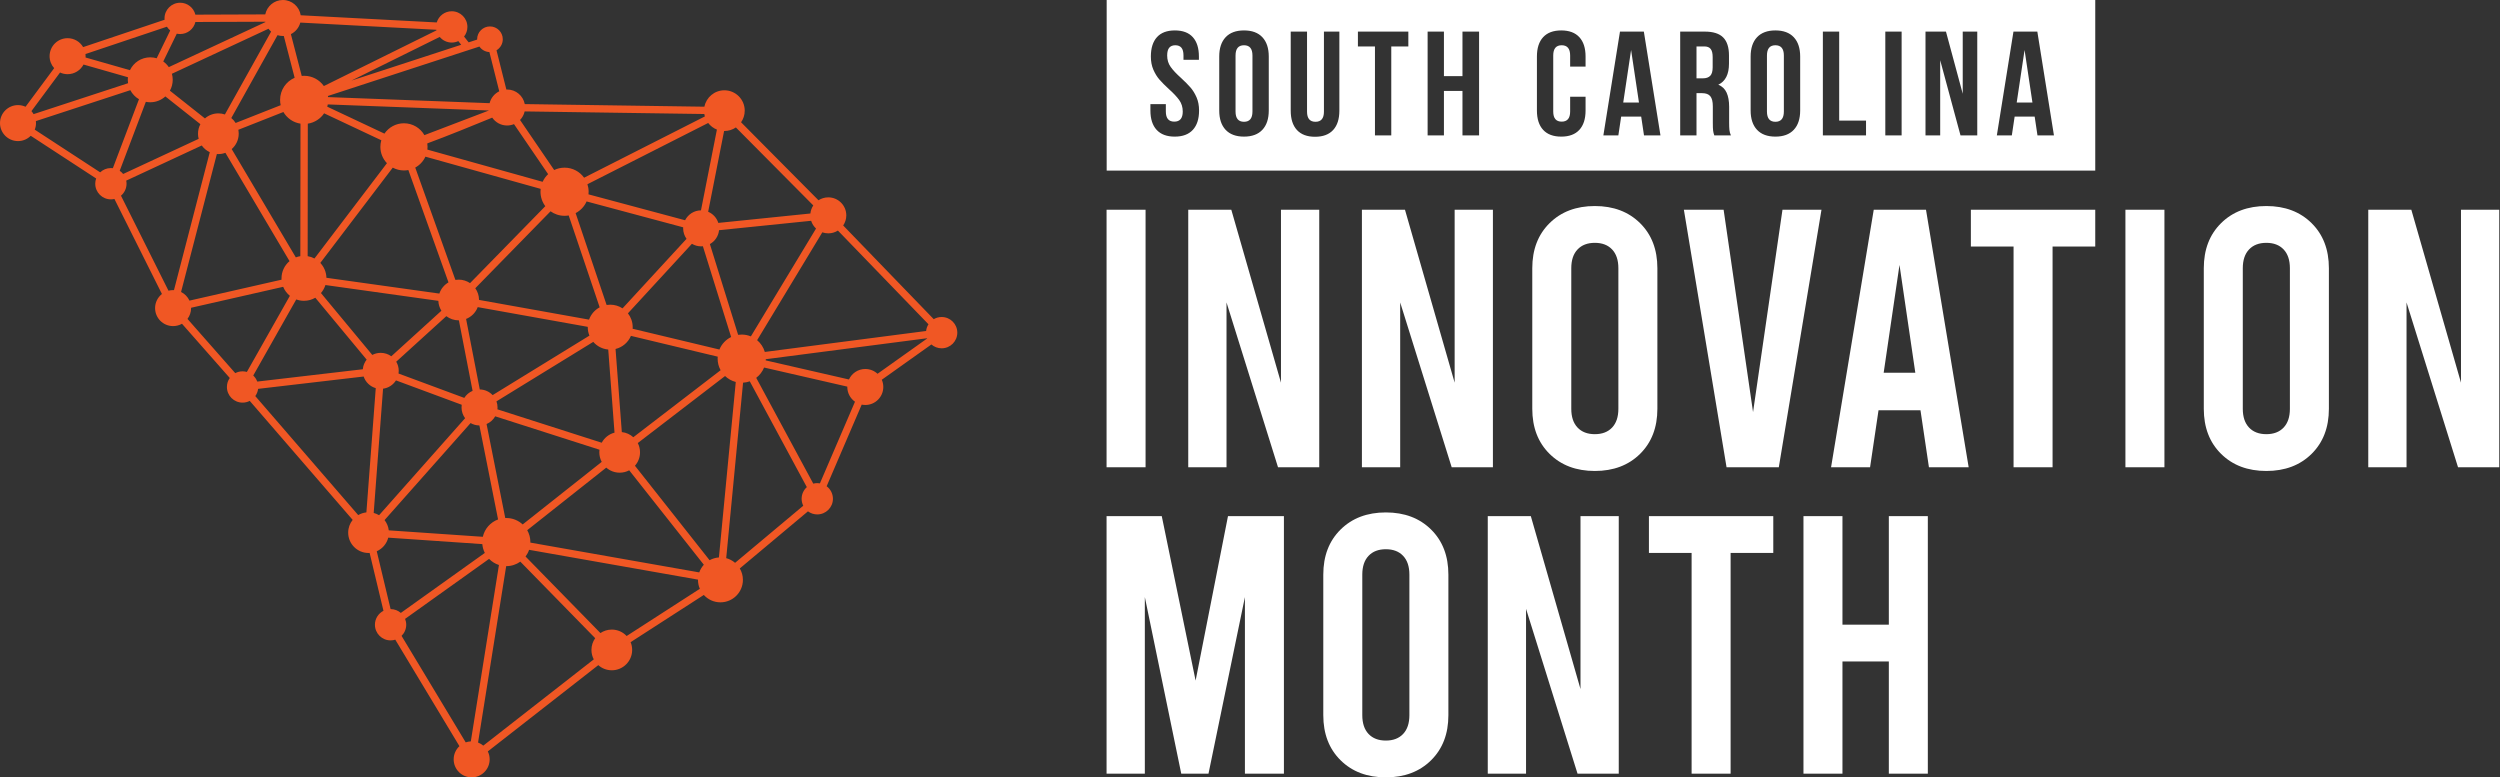
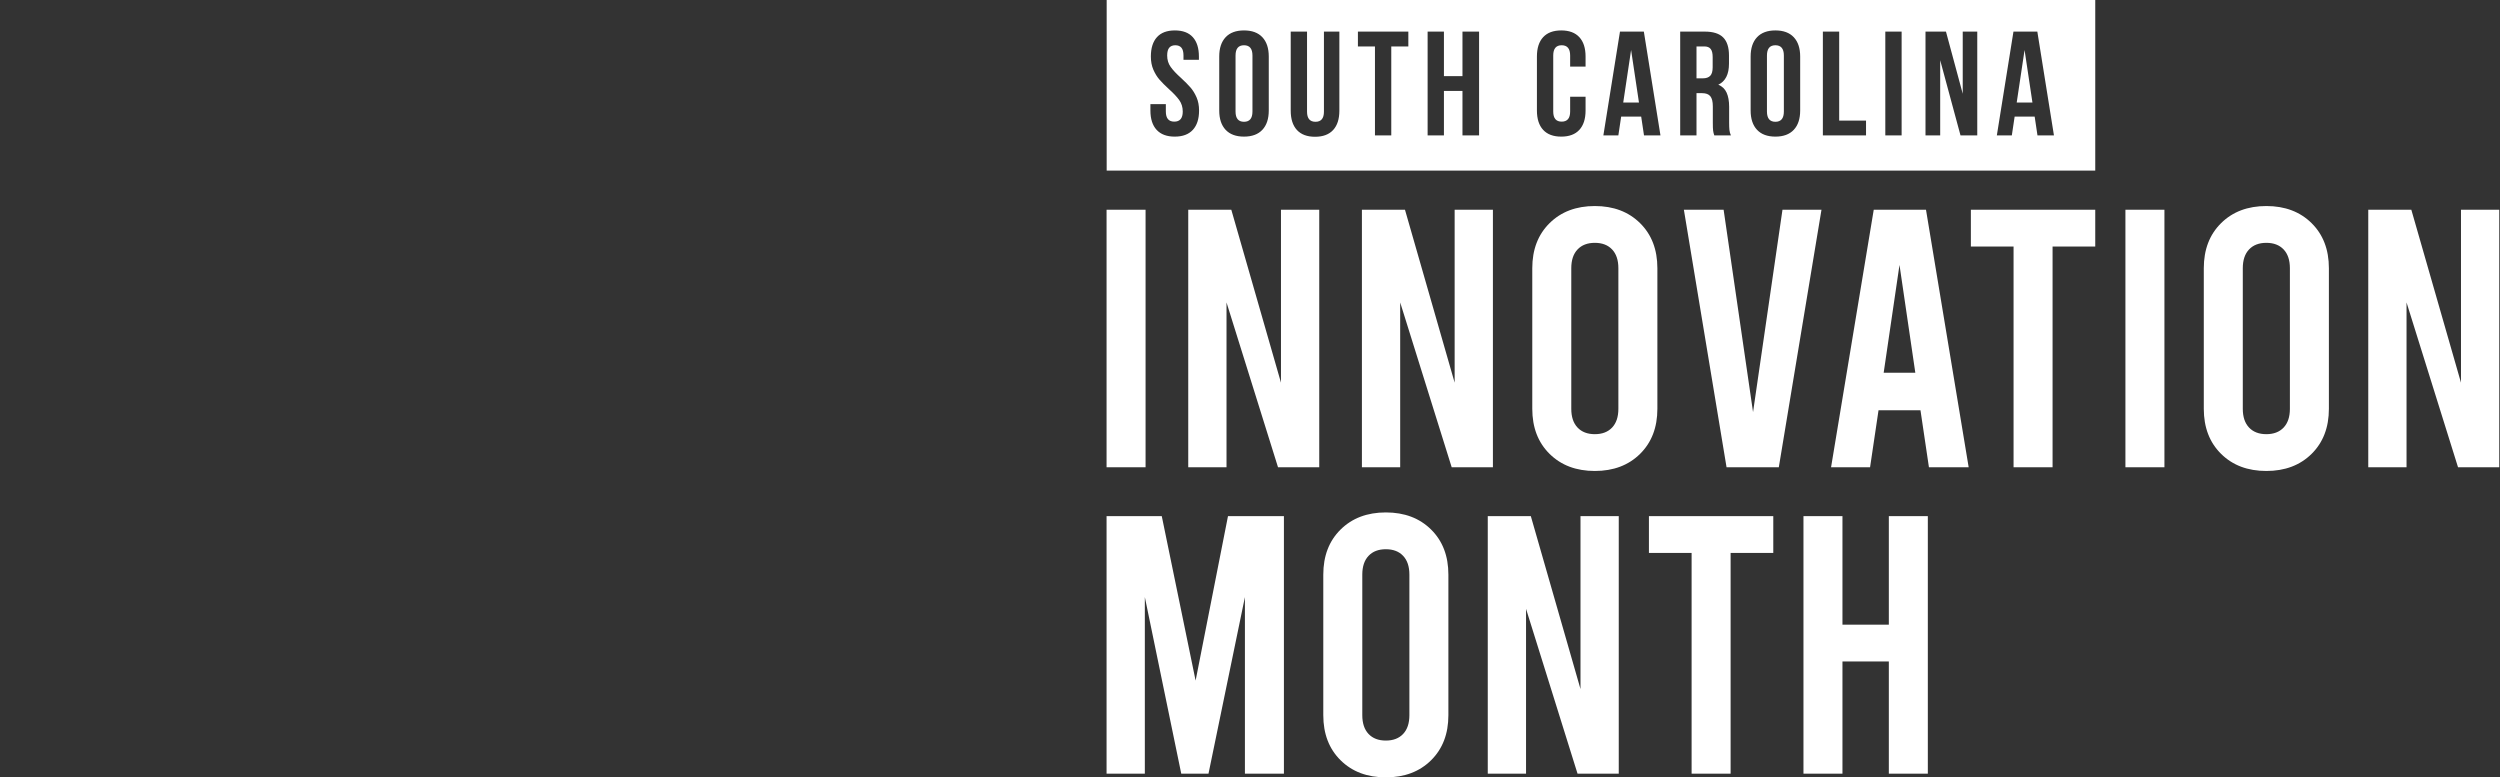
<svg xmlns="http://www.w3.org/2000/svg" width="402" height="125" viewBox="0 0 402 125" fill="none">
  <rect x="0" y="0" width="402" height="125" fill="#333333" stroke="none" />
-   <path fill-rule="evenodd" clip-rule="evenodd" d="M42.655 2.315L31.417 2.358C31.148 1.258 30.154 0.44 28.971 0.44C27.583 0.44 26.455 1.568 26.455 2.957C26.455 3.031 26.459 3.105 26.464 3.177L13.368 7.574C12.866 6.716 11.934 6.14 10.869 6.14C9.271 6.14 7.974 7.437 7.974 9.033C7.974 9.772 8.252 10.447 8.709 10.959L4.108 17.166C3.738 16.995 3.328 16.9 2.894 16.9C1.297 16.9 0 18.197 0 19.794C0 21.391 1.297 22.688 2.894 22.688C3.695 22.688 4.42 22.362 4.944 21.835L15.46 28.698C15.366 28.961 15.315 29.245 15.315 29.542C15.315 30.93 16.443 32.058 17.832 32.058C18.026 32.058 18.217 32.036 18.399 31.993L26.038 47.273C25.369 47.803 24.938 48.623 24.938 49.543C24.938 51.141 26.235 52.437 27.832 52.437C28.353 52.437 28.841 52.3 29.263 52.059L36.946 60.78C36.657 61.189 36.488 61.689 36.488 62.226C36.488 63.616 37.616 64.743 39.005 64.743C39.421 64.743 39.813 64.642 40.16 64.463L56.709 83.598C56.258 84.159 55.988 84.871 55.988 85.647C55.988 87.453 57.454 88.919 59.261 88.919C59.319 88.919 59.378 88.918 59.436 88.915L61.662 98.216C60.847 98.632 60.288 99.48 60.288 100.458C60.288 101.847 61.415 102.975 62.805 102.975C63.068 102.975 63.324 102.934 63.562 102.859L73.877 119.983C73.307 120.512 72.95 121.267 72.95 122.106C72.95 123.703 74.246 125 75.843 125C77.441 125 78.737 123.703 78.737 122.106C78.737 121.646 78.63 121.212 78.44 120.827L96.204 106.955C96.783 107.469 97.544 107.782 98.378 107.782C100.184 107.782 101.651 106.315 101.651 104.509C101.651 104.066 101.563 103.645 101.403 103.26L113.173 95.669C113.833 96.398 114.787 96.855 115.848 96.855C117.841 96.855 119.46 95.236 119.46 93.242C119.46 92.572 119.277 91.944 118.958 91.406L129.921 82.225C130.34 82.536 130.857 82.719 131.418 82.719C132.806 82.719 133.935 81.591 133.935 80.203C133.935 79.379 133.537 78.647 132.925 78.188L138.563 65.062C138.749 65.101 138.943 65.121 139.141 65.121C140.738 65.121 142.034 63.824 142.034 62.226C142.034 61.813 141.947 61.42 141.791 61.064L149.768 55.39C150.211 55.775 150.788 56.008 151.42 56.008C152.809 56.008 153.935 54.881 153.935 53.492C153.935 52.102 152.809 50.975 151.42 50.975C150.954 50.975 150.518 51.102 150.144 51.323L135.583 36.257C135.9 35.793 136.085 35.232 136.085 34.629C136.085 33.032 134.788 31.735 133.191 31.735C132.609 31.735 132.067 31.907 131.613 32.203L119.165 19.661C119.536 19.131 119.752 18.487 119.752 17.792C119.752 15.986 118.286 14.52 116.48 14.52C114.891 14.52 113.565 15.655 113.269 17.157L84.382 16.738C84.126 15.402 82.95 14.392 81.54 14.392C81.501 14.392 81.461 14.392 81.422 14.395L79.839 8.085C80.443 7.725 80.847 7.065 80.847 6.311C80.847 5.173 79.924 4.25 78.786 4.25C77.647 4.25 76.723 5.173 76.723 6.311C76.723 6.329 76.724 6.347 76.724 6.365L75.358 6.81L74.621 5.879C74.957 5.451 75.158 4.912 75.158 4.327C75.158 2.938 74.029 1.81 72.641 1.81C71.501 1.81 70.537 2.569 70.228 3.609L48.353 2.455C48.141 1.065 46.94 0 45.492 0C44.093 0 42.924 0.995 42.655 2.315ZM83.668 90.313C83.032 90.768 82.255 91.036 81.414 91.036H81.394L76.872 119.4C77.181 119.518 77.465 119.688 77.713 119.898L95.478 106.026C95.24 105.573 95.105 105.057 95.105 104.509C95.105 103.805 95.327 103.154 95.706 102.62L83.668 90.313ZM78.644 89.868L65.138 99.515C65.256 99.807 65.321 100.125 65.321 100.458C65.321 101.159 65.034 101.793 64.571 102.25L74.886 119.374C75.145 119.283 75.421 119.229 75.708 119.215L80.23 90.852C79.622 90.656 79.08 90.315 78.644 89.868ZM85.079 88.412C84.946 88.802 84.752 89.165 84.51 89.489L96.548 101.796C97.071 101.443 97.7 101.237 98.378 101.237C99.318 101.237 100.166 101.634 100.763 102.27L112.532 94.679C112.341 94.239 112.235 93.753 112.235 93.242C112.235 93.229 112.235 93.216 112.235 93.203L85.079 88.412ZM62.432 86.454C62.182 87.435 61.491 88.239 60.582 88.641L62.808 97.942C63.437 97.942 64.012 98.175 64.453 98.557L77.959 88.91C77.74 88.477 77.6 87.999 77.557 87.492L62.432 86.454ZM97.486 75.194L84.778 85.254C85.101 85.818 85.284 86.47 85.284 87.166C85.284 87.195 85.284 87.223 85.283 87.251L112.439 92.043C112.602 91.583 112.855 91.165 113.176 90.811L101.177 75.625C100.719 75.869 100.197 76.007 99.644 76.007C98.818 76.007 98.062 75.7 97.486 75.194ZM120.562 61.317C120.223 61.438 119.861 61.513 119.485 61.534L116.775 89.75C117.308 89.892 117.794 90.153 118.201 90.502L129.164 81.323C128.996 80.985 128.901 80.605 128.901 80.203C128.901 79.459 129.224 78.79 129.738 78.329L120.562 61.317ZM116.59 60.465L102.556 71.241C102.786 71.689 102.916 72.197 102.916 72.734C102.916 73.562 102.608 74.318 102.101 74.894L114.1 90.081C114.55 89.831 115.06 89.675 115.602 89.638L118.312 61.421C117.655 61.255 117.065 60.919 116.59 60.465ZM75.67 68.029L61.836 83.629C62.201 84.095 62.443 84.661 62.513 85.279L77.638 86.317C77.928 85.024 78.864 83.975 80.09 83.528L77.085 68.412C76.57 68.408 76.088 68.27 75.67 68.029ZM79.629 66.944C79.316 67.495 78.828 67.934 78.24 68.183L81.245 83.299C81.301 83.297 81.358 83.296 81.414 83.296C82.43 83.296 83.355 83.689 84.046 84.33L96.754 74.271C96.51 73.812 96.371 73.29 96.371 72.734C96.371 72.592 96.38 72.451 96.398 72.314L79.629 66.944ZM63.674 61.168C63.224 61.883 62.471 62.388 61.596 62.501L60.09 82.48C60.398 82.561 60.689 82.686 60.955 82.847L74.788 67.247C74.429 66.765 74.215 66.167 74.215 65.519C74.215 65.372 74.226 65.228 74.247 65.087L63.674 61.168ZM58.475 60.545L41.503 62.528C41.452 62.958 41.291 63.355 41.051 63.691L57.6 82.827C57.993 82.595 58.439 82.443 58.915 82.392L60.421 62.413C59.505 62.149 58.775 61.445 58.475 60.545ZM122.863 59.099C122.599 59.76 122.158 60.332 121.6 60.756L130.775 77.769C130.98 77.715 131.196 77.686 131.418 77.686C131.562 77.686 131.704 77.699 131.843 77.722L137.481 64.597C136.735 64.073 136.246 63.206 136.246 62.226C136.246 62.207 136.246 62.188 136.247 62.168L122.863 59.099ZM95.396 54.973L79.832 64.537C79.944 64.844 80.004 65.174 80.004 65.519C80.004 65.621 79.998 65.722 79.988 65.822L96.757 71.191C97.183 70.398 97.924 69.801 98.814 69.568L97.805 56.204C96.846 56.121 95.993 55.661 95.396 54.973ZM101.453 54.008C101.013 55.051 100.098 55.844 98.98 56.116L99.989 69.48C100.696 69.554 101.337 69.854 101.837 70.307L115.872 59.531C115.568 58.979 115.395 58.344 115.395 57.67C115.395 57.562 115.399 57.456 115.408 57.351L101.453 54.008ZM71.769 50.839L63.714 58.161C63.969 58.593 64.116 59.095 64.116 59.631C64.116 59.778 64.104 59.922 64.083 60.063L74.657 63.982C74.973 63.479 75.439 63.081 75.991 62.849L73.79 51.51C73.778 51.511 73.766 51.511 73.754 51.511C73.008 51.511 72.32 51.26 71.769 50.839ZM76.819 49.386C76.493 50.254 75.809 50.947 74.947 51.286L77.148 62.625C77.962 62.636 78.696 62.983 79.215 63.534L94.778 53.969C94.606 53.548 94.512 53.088 94.512 52.606C94.512 52.589 94.512 52.573 94.512 52.556L76.819 49.386ZM50.702 47.876C50.167 48.189 49.544 48.37 48.879 48.37C48.443 48.37 48.025 48.292 47.638 48.15L40.721 60.387C41.006 60.653 41.229 60.984 41.367 61.357L58.339 59.375C58.39 58.792 58.614 58.259 58.959 57.827L50.702 47.876ZM149.069 54.391L123.134 57.761C123.133 57.824 123.129 57.887 123.125 57.95L136.51 61.019C136.968 60.024 137.974 59.333 139.141 59.333C139.9 59.333 140.591 59.626 141.107 60.104L149.085 54.43C149.08 54.417 149.075 54.404 149.069 54.391ZM45.534 46.121L30.726 49.489C30.727 49.507 30.727 49.525 30.727 49.543C30.727 50.194 30.511 50.796 30.147 51.28L37.83 60.001C38.18 59.815 38.58 59.71 39.005 59.71C39.244 59.71 39.476 59.744 39.696 59.806L46.612 47.569C46.141 47.188 45.767 46.691 45.534 46.121ZM52.328 45.834C52.177 46.314 51.93 46.751 51.608 47.123L59.865 57.074C60.271 56.859 60.732 56.738 61.221 56.738C61.857 56.738 62.445 56.942 62.922 57.29L70.977 49.968C70.686 49.502 70.509 48.958 70.485 48.375L52.328 45.834ZM134.736 37.076C134.289 37.359 133.759 37.523 133.191 37.523C132.853 37.523 132.53 37.466 132.229 37.36L121.747 54.7C122.329 55.188 122.766 55.844 122.983 56.592L148.918 53.223C148.961 52.828 149.093 52.461 149.297 52.142L134.736 37.076ZM111.26 39.202L100.971 50.382C101.45 50.996 101.736 51.767 101.736 52.606C101.736 52.692 101.734 52.778 101.727 52.863L115.682 56.205C116.042 55.325 116.716 54.608 117.566 54.191L113.025 39.598C112.932 39.607 112.839 39.612 112.745 39.612C112.202 39.612 111.694 39.462 111.26 39.202ZM130.43 35.503L115.624 37.016C115.525 37.977 114.956 38.799 114.15 39.248L118.691 53.841C118.878 53.814 119.07 53.799 119.265 53.799C119.787 53.799 120.285 53.902 120.74 54.091L131.22 36.749C130.859 36.412 130.583 35.985 130.43 35.503ZM88.528 33.977L76.426 46.349C76.802 46.88 77.024 47.527 77.027 48.225L94.719 51.397C95.023 50.543 95.638 49.837 96.427 49.416L91.446 34.645C91.23 34.682 91.008 34.702 90.781 34.702C89.941 34.702 89.163 34.434 88.528 33.977ZM94.324 32.391C93.968 33.199 93.343 33.862 92.562 34.268L97.543 49.039C97.732 49.009 97.927 48.993 98.124 48.993C98.855 48.993 99.535 49.21 100.104 49.584L110.394 38.404C110.052 37.928 109.851 37.347 109.851 36.717C109.851 36.663 109.853 36.608 109.856 36.553L94.324 32.391ZM36.245 24.573C35.892 24.704 35.51 24.775 35.112 24.775C35.031 24.775 34.952 24.772 34.873 24.767L29.115 46.948C29.709 47.243 30.188 47.736 30.465 48.34L45.273 44.973C45.268 44.901 45.267 44.829 45.267 44.757C45.267 43.647 45.768 42.653 46.557 41.991L36.245 24.573ZM63.157 26.954L51.505 42.277C52.097 42.904 52.468 43.742 52.49 44.667L70.647 47.208C70.901 46.443 71.43 45.803 72.117 45.405L65.662 27.342C65.434 27.386 65.197 27.408 64.956 27.408C64.305 27.408 63.693 27.244 63.157 26.954ZM32.442 23.394L20.299 29.044C20.331 29.204 20.348 29.371 20.348 29.542C20.348 30.313 20 31.004 19.453 31.466L27.092 46.745C27.329 46.683 27.577 46.649 27.832 46.649C27.88 46.649 27.927 46.65 27.974 46.653L33.732 24.471C33.214 24.23 32.77 23.856 32.442 23.394ZM68.406 25.191C68.065 25.937 67.489 26.554 66.772 26.945L73.226 45.008C73.398 44.98 73.575 44.966 73.754 44.966C74.432 44.966 75.062 45.172 75.584 45.525L87.686 33.153C87.199 32.507 86.911 31.702 86.911 30.831C86.911 30.675 86.92 30.521 86.938 30.369L68.406 25.191ZM52.119 18.222C51.527 19.098 50.586 19.72 49.495 19.886L49.472 41.193C49.862 41.257 50.231 41.384 50.568 41.563L62.22 26.241C61.566 25.559 61.164 24.634 61.164 23.615C61.164 23.246 61.217 22.889 61.315 22.552L52.119 18.222ZM45.568 18.011L38.323 20.869C38.363 21.074 38.384 21.286 38.384 21.503C38.384 22.488 37.948 23.372 37.258 23.972L47.569 41.389C47.8 41.299 48.042 41.232 48.293 41.191L48.317 19.885C47.144 19.705 46.144 18.997 45.568 18.011ZM118.33 20.492C117.803 20.853 117.166 21.065 116.48 21.065C116.465 21.065 116.45 21.065 116.435 21.064L113.872 34.051C114.646 34.38 115.249 35.035 115.505 35.844L130.311 34.331C130.36 33.855 130.525 33.413 130.776 33.033L118.33 20.492ZM113.876 19.774L94.459 29.625C94.584 30.005 94.651 30.41 94.651 30.831C94.651 30.973 94.644 31.114 94.629 31.252L110.161 35.415C110.634 34.48 111.6 33.834 112.716 33.824L115.279 20.837C114.72 20.616 114.235 20.245 113.876 19.774ZM79.15 18.917C76.231 20.12 71.836 21.907 68.709 23.06C68.735 23.242 68.749 23.427 68.749 23.615C68.749 23.765 68.74 23.912 68.723 24.056L87.255 29.235C87.467 28.767 87.769 28.35 88.139 28.004L82.65 19.959C82.309 20.101 81.933 20.18 81.54 20.18C80.548 20.18 79.671 19.679 79.15 18.917ZM84.365 17.916C84.248 18.445 83.986 18.918 83.623 19.294L89.112 27.339C89.617 27.096 90.184 26.961 90.781 26.961C92.075 26.961 93.222 27.598 93.925 28.575L113.342 18.723C113.304 18.597 113.274 18.467 113.253 18.334L84.365 17.916ZM26.589 15.505C25.947 16.088 25.095 16.444 24.161 16.444C23.918 16.444 23.68 16.419 23.45 16.373L19.249 27.462C19.457 27.605 19.644 27.778 19.801 27.975L31.944 22.326C31.876 22.063 31.839 21.787 31.839 21.503C31.839 20.947 31.977 20.425 32.223 19.966L26.589 15.505ZM20.957 14.501L5.77 19.472C5.781 19.578 5.788 19.685 5.788 19.794C5.788 20.166 5.717 20.522 5.589 20.849L16.105 27.711C16.556 27.286 17.163 27.025 17.832 27.025C17.938 27.025 18.044 27.032 18.148 27.045L22.348 15.955C21.758 15.612 21.274 15.107 20.957 14.501ZM52.71 16.791C52.686 16.916 52.657 17.037 52.622 17.156L61.818 21.487C62.5 20.482 63.652 19.823 64.956 19.823C66.363 19.823 67.592 20.59 68.246 21.729L78.629 17.766L52.71 16.791ZM44.626 5.656L37.194 18.979C37.466 19.204 37.702 19.472 37.889 19.774L45.134 16.916C45.072 16.64 45.039 16.353 45.039 16.06C45.039 14.467 46.003 13.098 47.378 12.504L45.634 5.784C45.587 5.787 45.539 5.788 45.492 5.788C45.191 5.788 44.899 5.741 44.626 5.656ZM43.172 4.624L27.642 11.86C27.727 12.169 27.773 12.495 27.773 12.832C27.773 13.466 27.61 14.063 27.321 14.582L32.954 19.043C33.53 18.538 34.286 18.23 35.112 18.23C35.48 18.23 35.834 18.292 36.165 18.404L43.597 5.081C43.44 4.945 43.297 4.791 43.172 4.624ZM13.432 10.379C12.947 11.299 11.981 11.928 10.869 11.928C10.435 11.928 10.024 11.832 9.655 11.661L5.054 17.869C5.186 18.017 5.304 18.179 5.403 18.352L20.59 13.381C20.563 13.201 20.549 13.018 20.549 12.832C20.549 12.692 20.557 12.554 20.573 12.419L13.432 10.379ZM77.09 7.484L52.729 15.433C52.739 15.492 52.747 15.553 52.754 15.614L78.73 16.591C78.938 15.749 79.515 15.052 80.279 14.681L78.695 8.372C78.03 8.343 77.446 7.998 77.09 7.484ZM48.291 3.631C48.076 4.446 47.515 5.121 46.774 5.489L48.519 12.209C48.647 12.196 48.778 12.189 48.91 12.189C50.219 12.189 51.376 12.84 52.077 13.837L70.186 4.883C70.178 4.852 70.172 4.819 70.166 4.787L48.291 3.631ZM70.709 5.939L56.505 12.961L74.163 7.2L73.697 6.611C73.376 6.76 73.018 6.843 72.641 6.843C71.865 6.843 71.17 6.492 70.709 5.939ZM26.84 4.294L13.743 8.69C13.757 8.803 13.763 8.917 13.763 9.033C13.763 9.105 13.761 9.175 13.756 9.245L20.896 11.285C21.476 10.064 22.721 9.219 24.161 9.219C24.52 9.219 24.866 9.271 25.193 9.369L27.371 4.898C27.163 4.727 26.983 4.523 26.84 4.294ZM42.66 3.493L31.421 3.537C31.159 4.647 30.161 5.474 28.971 5.474C28.785 5.474 28.604 5.453 28.429 5.415L26.252 9.885C26.599 10.133 26.901 10.441 27.143 10.792L42.674 3.556C42.669 3.535 42.665 3.514 42.66 3.493Z" fill="#F05724" />
  <path fill-rule="evenodd" clip-rule="evenodd" d="M215.565 122.249C213.711 120.415 212.785 117.998 212.785 115.001V92.398C212.785 89.401 213.711 86.984 215.565 85.151C217.419 83.317 219.846 82.399 222.844 82.399C225.84 82.399 228.266 83.317 230.121 85.151C231.974 86.984 232.901 89.401 232.901 92.398V115.001C232.901 117.998 231.974 120.415 230.121 122.249C228.266 124.083 225.84 125 222.844 125C219.846 125 217.419 124.083 215.565 122.249ZM206.454 82.991V124.409H200.183V96.008L194.325 124.409H189.946L184.089 96.008V124.409H177.936V82.991H186.811L192.254 109.44L197.461 82.991H206.454ZM239.233 82.991H246.156L254.143 110.8V82.991H260.296V124.409H253.669L245.387 97.902V124.409H239.233V82.991ZM265.147 82.991H285.144V88.908H278.282V124.409H272.01V88.908H265.147V82.991ZM289.997 124.408V82.991H296.268V100.446H303.724V82.991H309.995V124.408H303.724V106.363H296.268V124.408H289.997ZM225.624 118.018C226.295 117.308 226.63 116.303 226.63 115.001V92.398C226.63 91.097 226.295 90.091 225.624 89.382C224.953 88.671 224.027 88.316 222.844 88.316C221.66 88.316 220.732 88.671 220.062 89.382C219.391 90.091 219.057 91.097 219.057 92.398V115.001C219.057 116.303 219.391 117.308 220.062 118.018C220.732 118.728 221.66 119.083 222.844 119.083C224.027 119.083 224.953 118.728 225.624 118.018ZM249.171 72.981C247.316 71.147 246.39 68.731 246.39 65.733V43.13C246.39 40.133 247.316 37.717 249.171 35.883C251.025 34.049 253.45 33.131 256.449 33.131C259.446 33.131 261.871 34.049 263.726 35.883C265.58 37.717 266.507 40.133 266.507 43.13V65.733C266.507 68.731 265.58 71.147 263.726 72.981C261.871 74.815 259.446 75.732 256.449 75.732C253.45 75.732 251.025 74.815 249.171 72.981ZM357.15 72.981C355.296 71.147 354.37 68.731 354.37 65.733V43.13C354.37 40.133 355.296 37.717 357.15 35.883C359.004 34.049 361.43 33.131 364.428 33.131C367.425 33.131 369.85 34.049 371.706 35.883C373.559 37.717 374.486 40.133 374.486 43.13V65.733C374.486 68.731 373.559 71.147 371.706 72.981C369.85 74.815 367.425 75.732 364.428 75.732C361.43 75.732 359.004 74.815 357.15 72.981ZM184.208 33.723H177.936V75.141H184.208V33.723ZM348.04 33.723H341.768V75.141H348.04V33.723ZM308.812 65.969H302.067L300.706 75.141H294.434L301.298 33.723H309.699L316.563 75.141H310.173L308.812 65.969ZM316.917 33.723H336.916V39.64H330.053V75.141H323.781V39.64H316.917V33.723ZM292.895 33.723L286.032 75.141H277.63L270.767 33.723H277.157L281.89 66.266L286.623 33.723H292.895ZM380.817 33.723H387.74L395.727 61.532V33.723H401.88V75.141H395.253L386.971 48.634V75.141H380.817V33.723ZM218.996 33.723H225.919L233.907 61.532V33.723H240.06V75.141H233.433L225.15 48.634V75.141H218.996V33.723ZM191.07 33.723H197.993L205.981 61.532V33.723H212.134V75.141H205.507L197.224 48.634V75.141H191.07V33.723ZM367.208 68.75C367.879 68.04 368.215 67.035 368.215 65.733V43.13C368.215 41.829 367.879 40.823 367.208 40.114C366.537 39.404 365.612 39.048 364.428 39.048C363.244 39.048 362.317 39.404 361.647 40.114C360.976 40.823 360.641 41.829 360.641 43.13V65.733C360.641 67.035 360.976 68.04 361.647 68.75C362.317 69.46 363.244 69.815 364.428 69.815C365.612 69.815 366.537 69.46 367.208 68.75ZM259.229 68.75C259.899 68.04 260.235 67.035 260.235 65.733V43.13C260.235 41.829 259.899 40.823 259.229 40.114C258.558 39.404 257.632 39.048 256.449 39.048C255.265 39.048 254.338 39.404 253.668 40.114C252.997 40.823 252.662 41.829 252.662 43.13V65.733C252.662 67.035 252.997 68.04 253.668 68.75C254.338 69.46 255.265 69.815 256.449 69.815C257.632 69.815 258.558 69.46 259.229 68.75ZM307.983 59.935L305.439 42.598L302.895 59.935H307.983ZM177.953 27.429H336.917V0H177.953V27.429ZM215.37 17.795C215.37 19.146 215.036 20.183 214.368 20.907C213.701 21.63 212.731 21.992 211.459 21.992C210.187 21.992 209.217 21.63 208.549 20.907C207.881 20.183 207.548 19.146 207.548 17.795V5.082H210.171V17.961C210.171 19.043 210.624 19.583 211.53 19.583C212.437 19.583 212.889 19.043 212.889 17.961V5.082H215.37V17.795ZM254.959 10.711H252.479V8.923C252.479 7.825 252.025 7.277 251.119 7.277C250.213 7.277 249.76 7.825 249.76 8.923V17.937C249.76 19.019 250.213 19.559 251.119 19.559C252.025 19.559 252.479 19.019 252.479 17.937V15.552H254.959V17.77C254.959 19.122 254.625 20.16 253.957 20.883C253.29 21.607 252.32 21.968 251.048 21.968C249.776 21.968 248.806 21.607 248.139 20.883C247.47 20.16 247.137 19.122 247.137 17.77V9.089C247.137 7.739 247.47 6.701 248.139 5.977C248.806 5.254 249.776 4.892 251.048 4.892C252.32 4.892 253.29 5.254 253.957 5.977C254.625 6.701 254.959 7.739 254.959 9.089V10.711ZM204.018 17.77C204.018 19.106 203.676 20.14 202.992 20.871C202.309 21.602 201.323 21.968 200.035 21.968C198.747 21.968 197.762 21.602 197.077 20.871C196.394 20.14 196.053 19.106 196.053 17.77V9.089C196.053 7.754 196.394 6.72 197.077 5.989C197.762 5.258 198.747 4.892 200.035 4.892C201.323 4.892 202.309 5.258 202.992 5.989C203.676 6.72 204.018 7.754 204.018 9.089V17.77ZM191.807 20.883C191.14 21.607 190.169 21.968 188.898 21.968C187.625 21.968 186.656 21.607 185.988 20.883C185.321 20.16 184.986 19.122 184.986 17.77V16.745H187.467V17.937C187.467 19.019 187.92 19.559 188.826 19.559C189.733 19.559 190.186 19.019 190.186 17.937C190.186 17.238 189.999 16.626 189.625 16.101C189.251 15.576 188.691 14.98 187.944 14.312C187.323 13.74 186.822 13.236 186.44 12.798C186.06 12.361 185.734 11.832 185.463 11.212C185.193 10.592 185.059 9.884 185.059 9.089C185.059 7.739 185.384 6.701 186.036 5.977C186.687 5.254 187.649 4.892 188.922 4.892C190.193 4.892 191.154 5.254 191.807 5.977C192.458 6.701 192.785 7.739 192.785 9.089V9.614H190.304V8.923C190.304 8.35 190.193 7.932 189.971 7.67C189.748 7.408 189.422 7.277 188.993 7.277C188.563 7.277 188.238 7.408 188.016 7.67C187.793 7.932 187.681 8.35 187.681 8.923C187.681 9.622 187.867 10.234 188.242 10.758C188.614 11.284 189.176 11.88 189.924 12.548C190.543 13.12 191.044 13.625 191.425 14.062C191.807 14.499 192.133 15.028 192.404 15.648C192.674 16.268 192.809 16.975 192.809 17.77C192.809 19.122 192.475 20.16 191.807 20.883ZM289.468 17.77C289.468 19.106 289.126 20.14 288.442 20.871C287.759 21.602 286.774 21.968 285.485 21.968C284.198 21.968 283.212 21.602 282.528 20.871C281.844 20.14 281.503 19.106 281.503 17.77V9.089C281.503 7.754 281.844 6.72 282.528 5.989C283.212 5.258 284.198 4.892 285.485 4.892C286.774 4.892 287.759 5.258 288.442 5.989C289.126 6.72 289.468 7.754 289.468 9.089V17.77ZM327.627 21.777L327.174 18.748H323.954L323.501 21.777H321.092L323.764 5.082H327.603L330.275 21.777H327.627ZM317.944 21.777H315.25L311.983 9.685V21.777H309.621V5.082H312.911L315.607 15.076V5.082H317.944V21.777ZM305.781 21.777H303.158V5.082H305.781V21.777ZM300.058 21.777H293.117V5.082H295.741V19.392H300.058V21.777ZM275.661 21.777C275.565 21.507 275.5 21.253 275.47 21.014C275.437 20.775 275.422 20.346 275.422 19.726V17.103C275.422 16.34 275.286 15.795 275.016 15.469C274.745 15.143 274.309 14.98 273.704 14.98H272.798V21.777H270.175V5.082H274.133C275.485 5.082 276.47 5.397 277.091 6.025C277.711 6.653 278.021 7.619 278.021 8.923V10.234C278.021 11.951 277.448 13.08 276.304 13.62C276.924 13.875 277.369 14.301 277.64 14.897C277.91 15.493 278.045 16.253 278.045 17.174V19.75C278.045 20.227 278.06 20.613 278.092 20.907C278.124 21.201 278.204 21.491 278.33 21.777H275.661ZM264.356 21.777L263.903 18.748H260.683L260.23 21.777H257.821L260.492 5.082H264.331L267.003 21.777H264.356ZM237.836 21.777H235.165V14.622H232.184V21.777H229.561V5.082H232.184V12.237H235.165V5.082H237.836V21.777ZM226.461 7.467H223.717V21.777H221.094V7.467H218.352V5.082H226.461V7.467ZM285.485 7.277C284.579 7.277 284.126 7.825 284.126 8.923V17.938C284.126 19.035 284.579 19.583 285.485 19.583C286.391 19.583 286.845 19.035 286.845 17.938V8.923C286.845 7.825 286.391 7.277 285.485 7.277ZM200.035 7.277C199.129 7.277 198.675 7.825 198.675 8.923V17.938C198.675 19.035 199.129 19.583 200.035 19.583C200.941 19.583 201.395 19.035 201.395 17.938V8.923C201.395 7.825 200.941 7.277 200.035 7.277ZM324.287 16.483H326.816L325.551 8.04L324.287 16.483ZM261.016 16.483H263.545L262.28 8.04L261.016 16.483ZM274.062 7.467H272.798V12.595H273.823C274.348 12.595 274.742 12.46 275.004 12.19C275.266 11.92 275.397 11.466 275.397 10.83V9.184C275.397 8.581 275.29 8.143 275.076 7.873C274.861 7.602 274.522 7.467 274.062 7.467Z" fill="white" />
</svg>